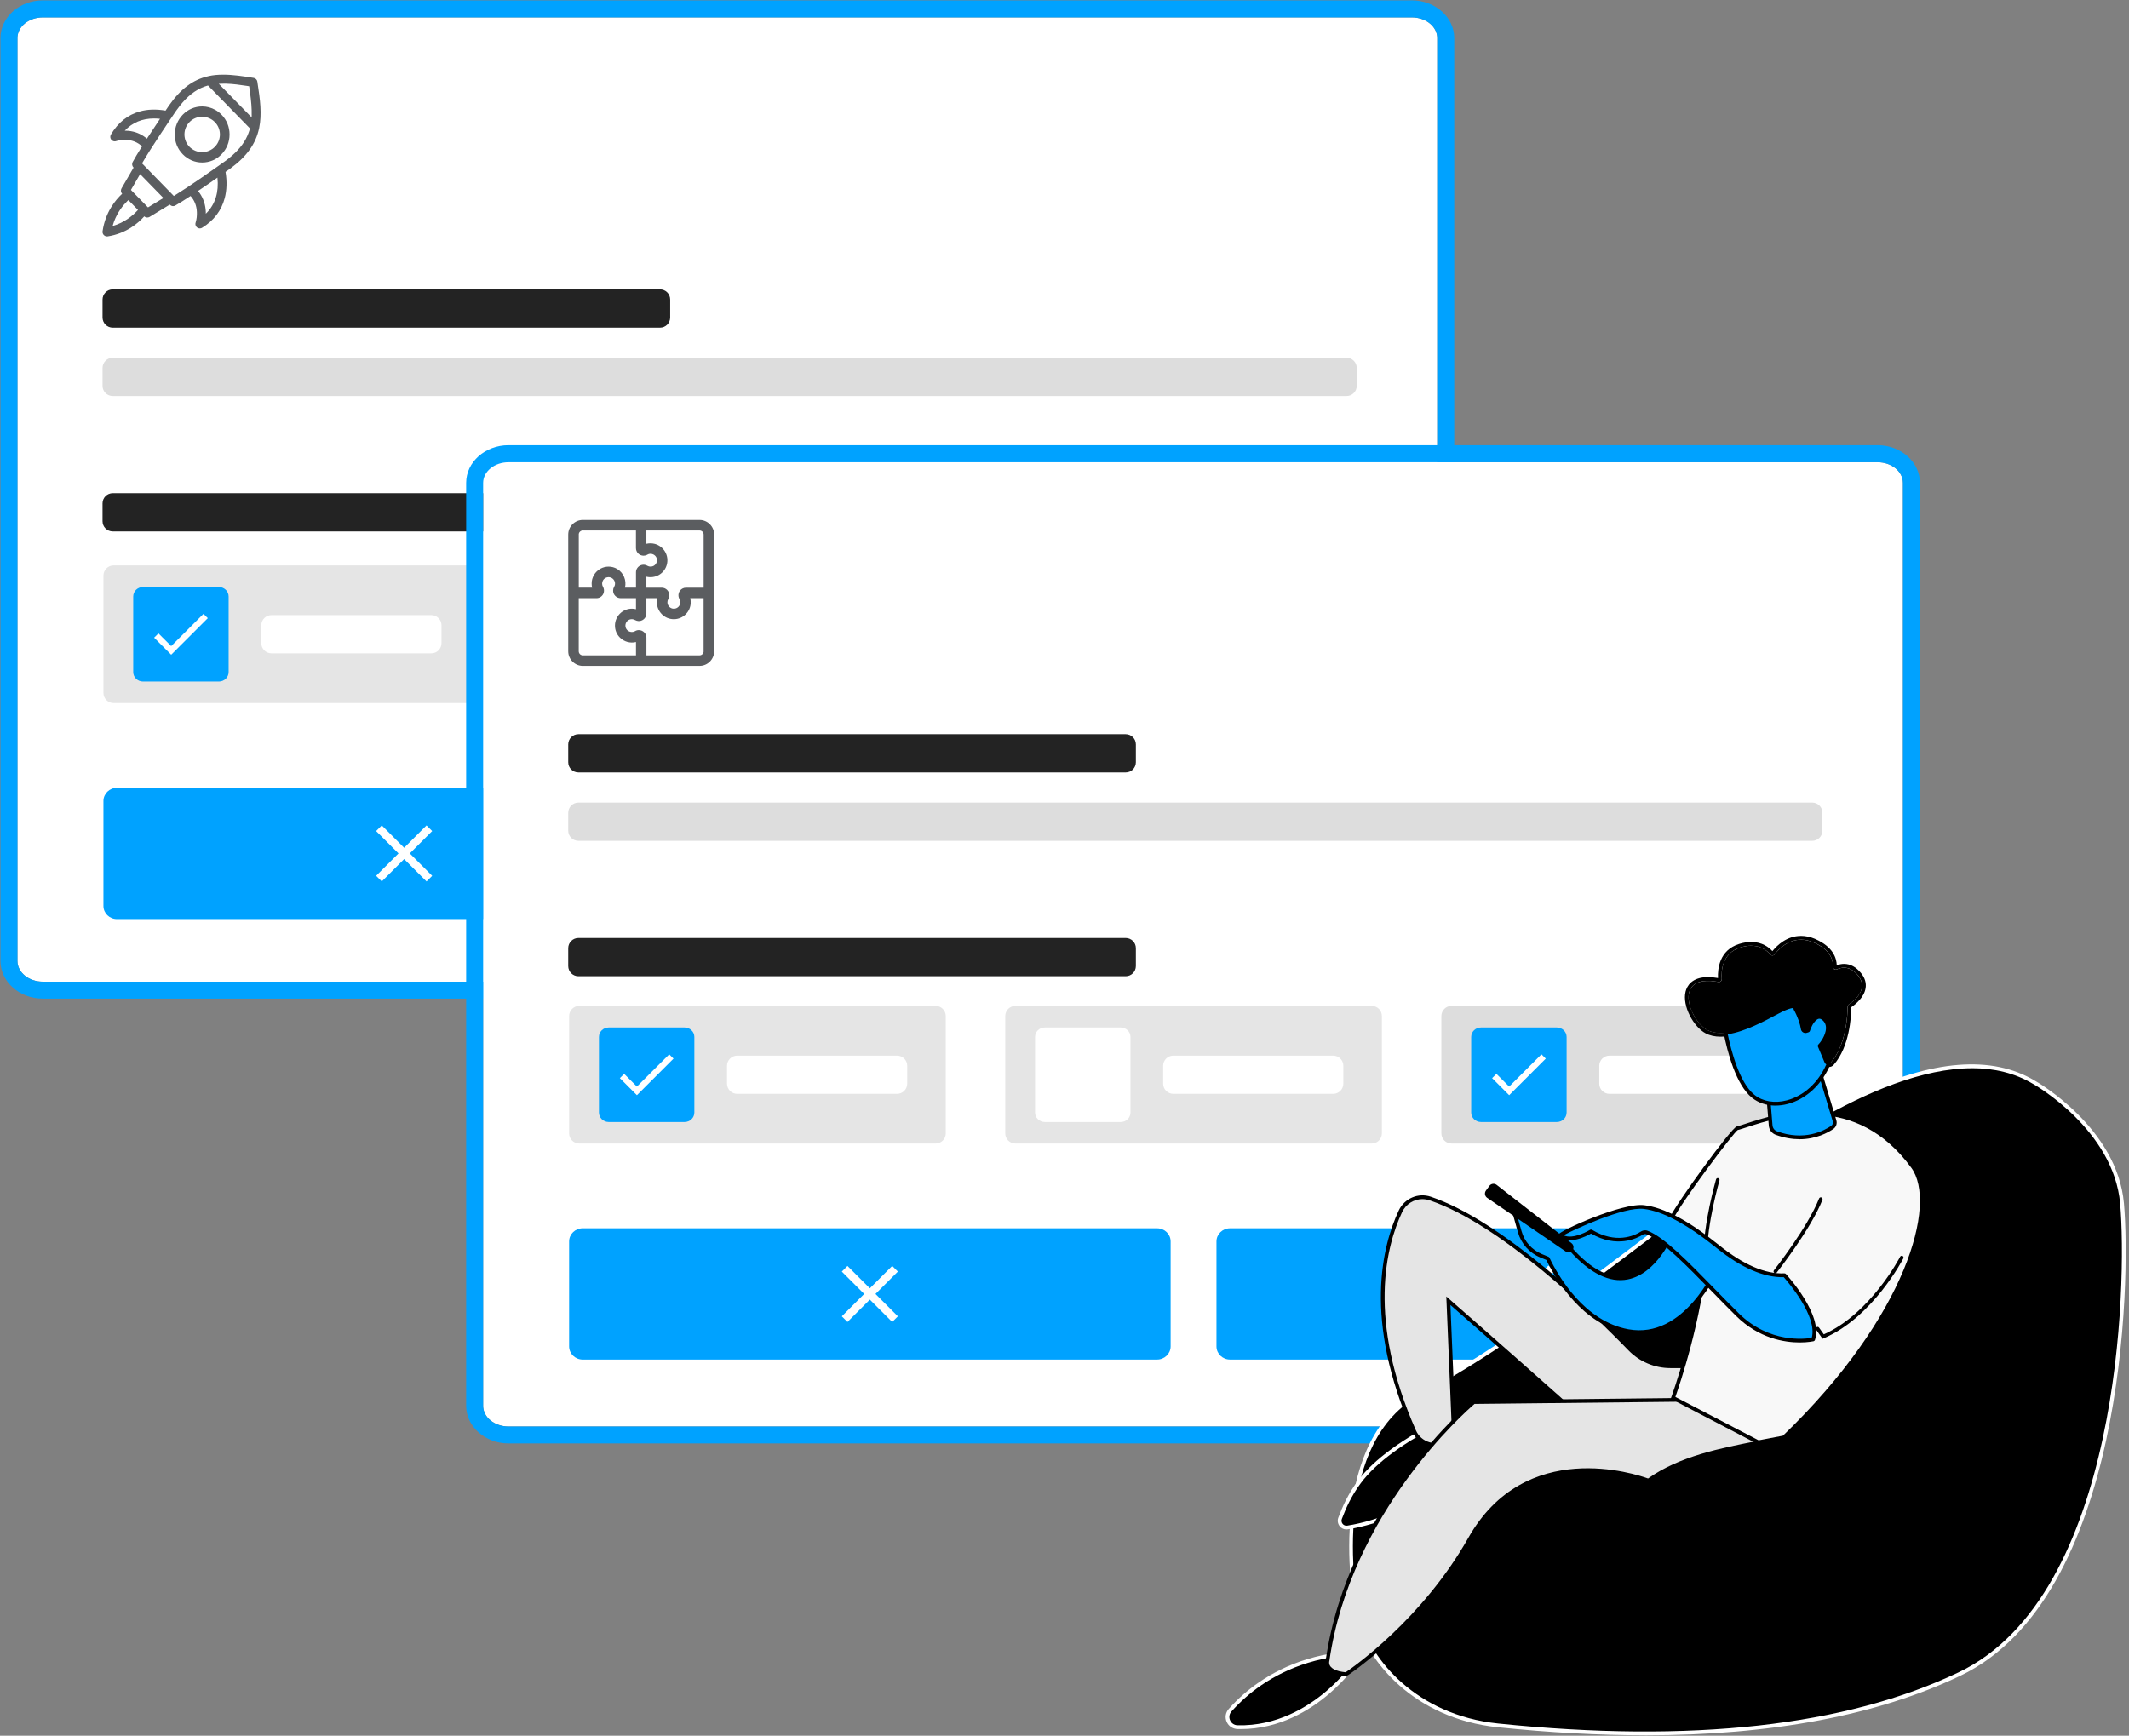
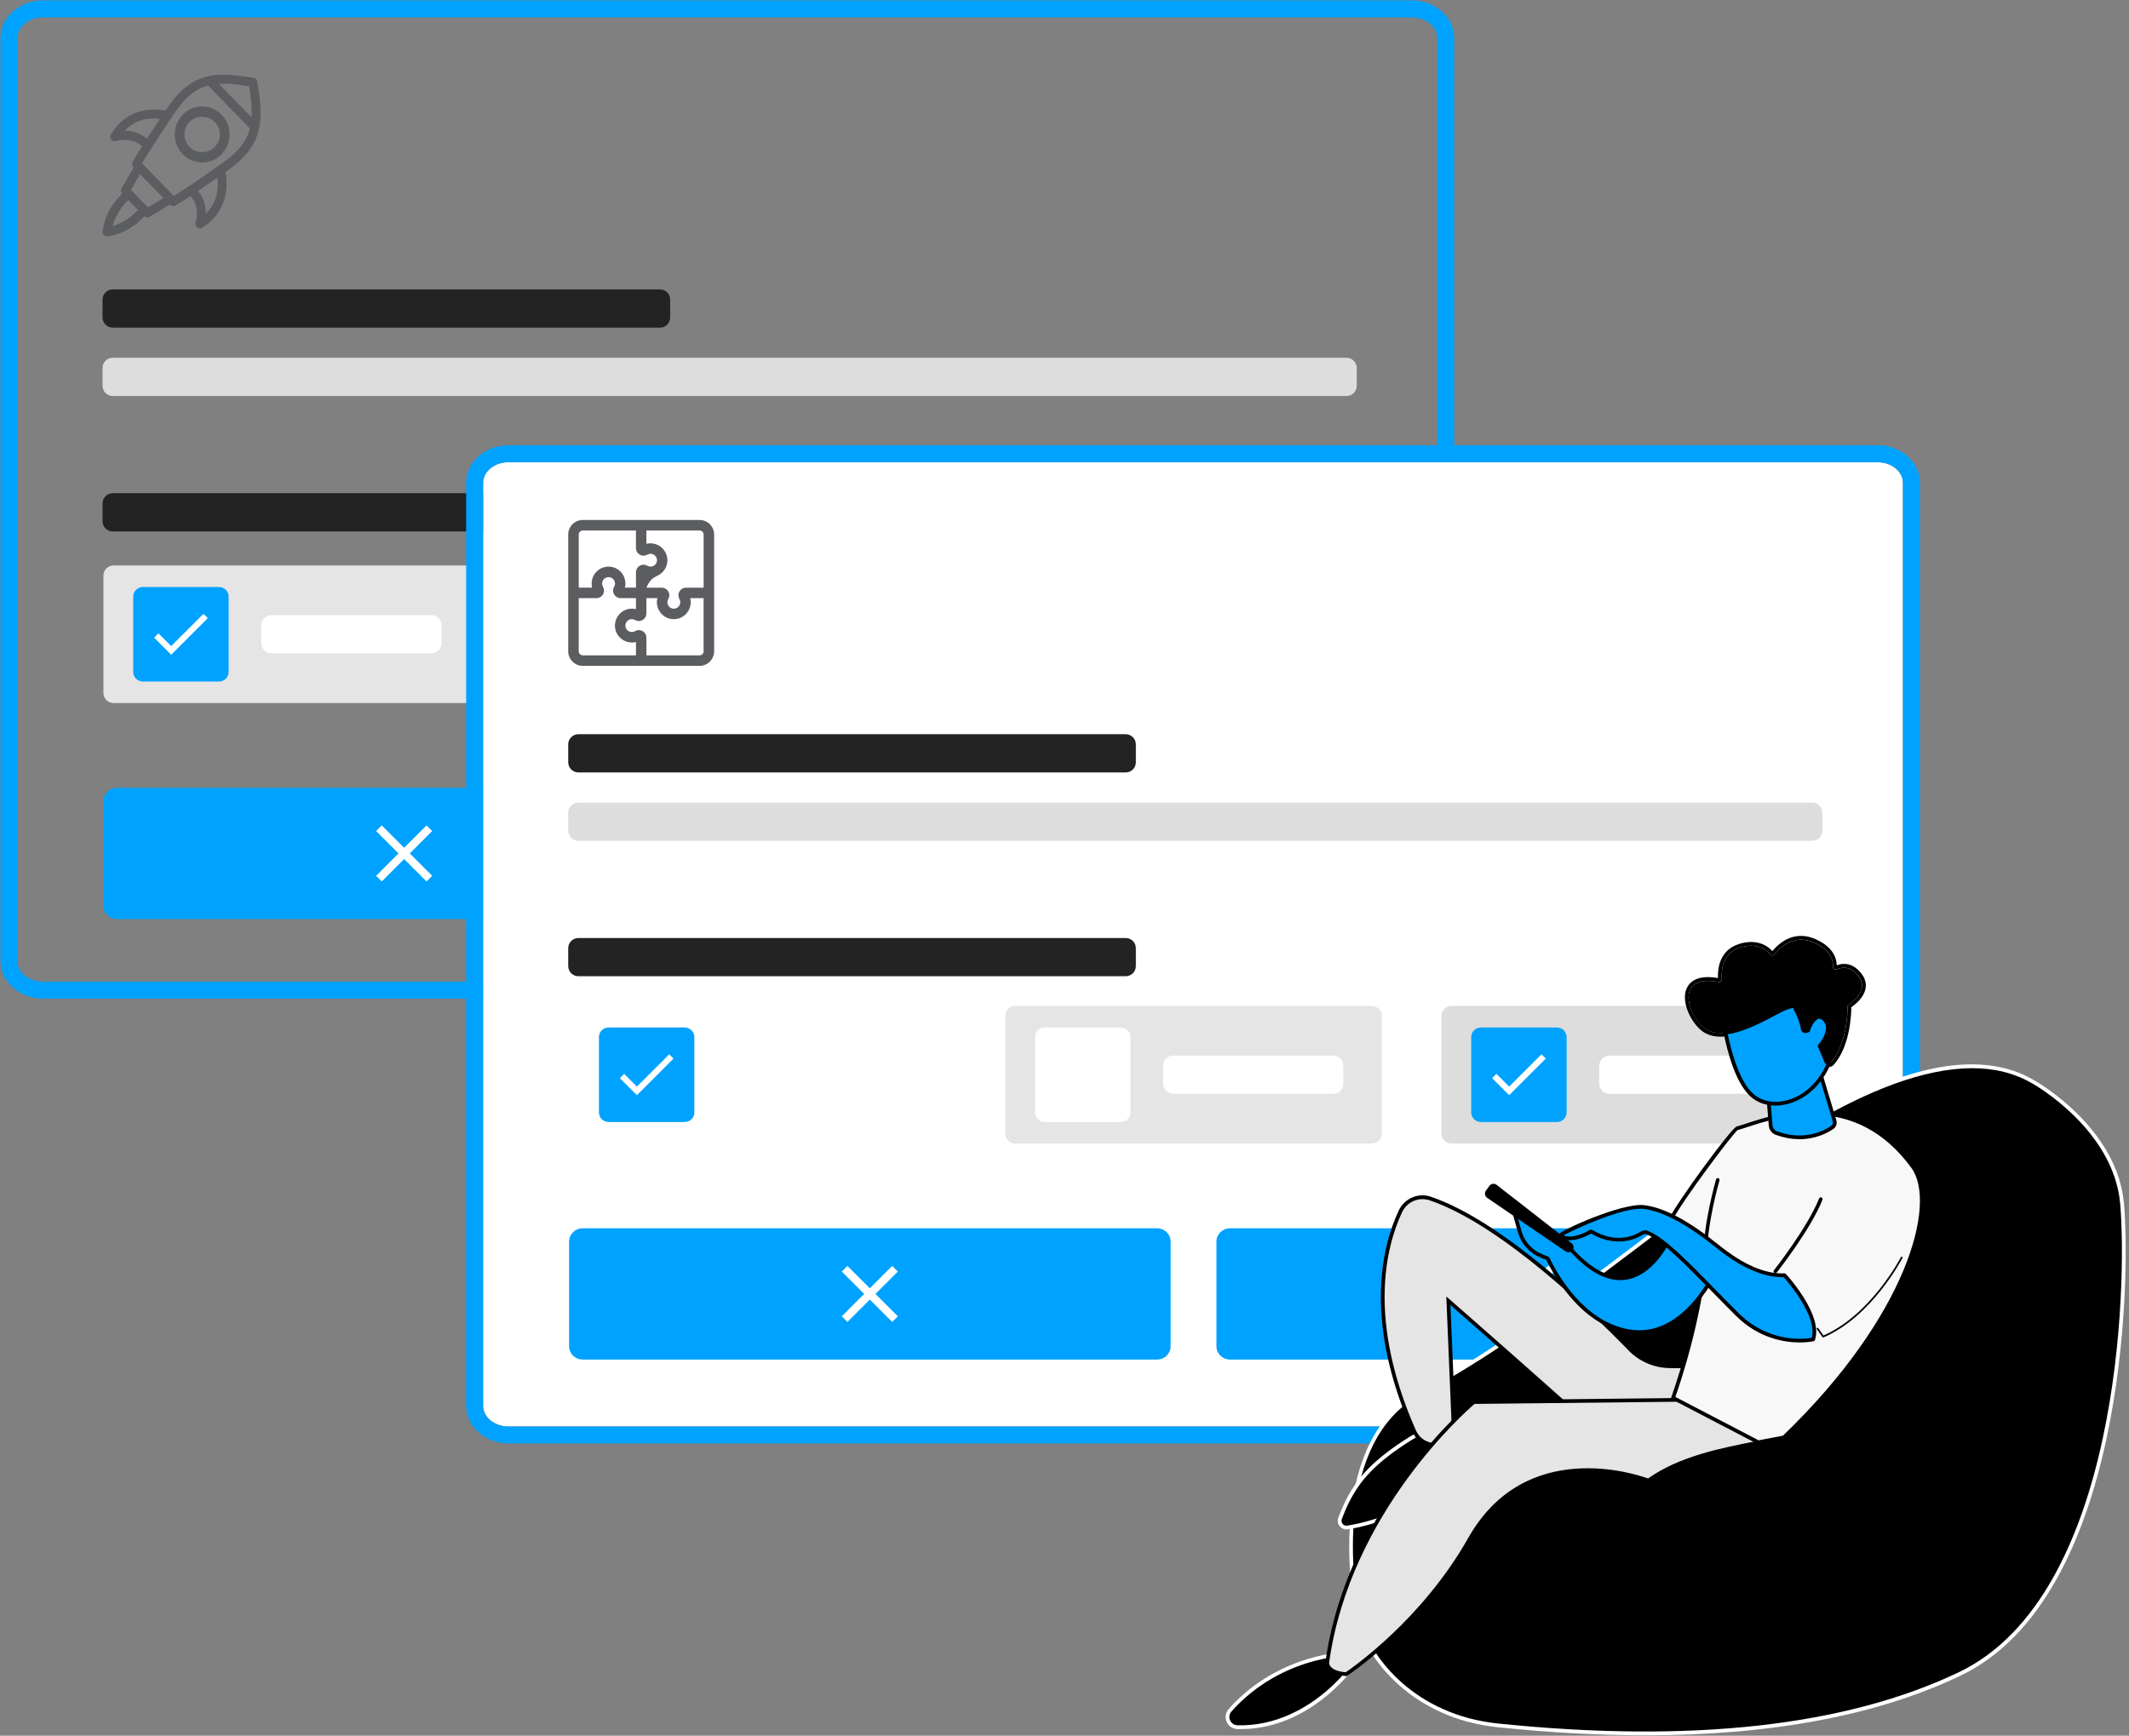
<svg xmlns="http://www.w3.org/2000/svg" width="569" height="464" viewBox="0 0 569 464" fill="none">
  <rect x="0" y="0" width="569" height="464" fill="#808080" stroke="none" />
-   <path d="M11.433 4.652H377.333C381.073 4.652 384.113 7.122 384.113 10.172V256.902C384.113 259.952 381.083 262.422 377.333 262.422H11.433C7.693 262.422 4.653 259.952 4.653 256.902V10.172C4.653 7.122 7.683 4.652 11.433 4.652Z" fill="white" />
  <path d="M377.343 0.103H11.443C5.203 0.103 0.123 4.613 0.123 10.162V256.893C0.123 262.443 5.203 266.953 11.443 266.953H377.343C383.583 266.953 388.663 262.443 388.663 256.893V10.162C388.663 4.613 383.583 0.103 377.343 0.103ZM384.123 256.903C384.123 259.953 381.093 262.423 377.343 262.423H11.443C7.703 262.423 4.663 259.953 4.663 256.903V10.172C4.663 7.123 7.693 4.653 11.443 4.653H377.343C381.083 4.653 384.123 7.123 384.123 10.172V256.903Z" fill="#00A2FF" />
  <path d="M31.273 210.603H184.773C186.783 210.603 188.403 212.173 188.403 214.113V242.183C188.403 244.113 186.773 245.693 184.773 245.693H31.273C29.263 245.693 27.643 244.123 27.643 242.183V214.113C27.643 212.183 29.273 210.603 31.273 210.603Z" fill="#00A2FF" />
  <path d="M115.503 222.162L113.993 220.652L108.013 226.632L102.033 220.652L100.523 222.162L106.503 228.142L100.523 234.122L102.033 235.632L108.013 229.652L113.993 235.632L115.503 234.122L109.523 228.142L115.503 222.162Z" fill="white" />
  <path d="M204.273 210.603H357.773C359.783 210.603 361.403 212.173 361.403 214.113V242.183C361.403 244.113 359.773 245.693 357.773 245.693H204.273C202.263 245.693 200.643 244.123 200.643 242.183V214.113C200.643 212.183 202.273 210.603 204.273 210.603Z" fill="#00A2FF" />
  <path d="M277.403 232.533L272.683 227.813L271.073 229.413L277.403 235.743L290.993 222.153L289.393 220.553L277.403 232.533Z" fill="white" />
  <path d="M176.393 131.843H30.123C28.623 131.843 27.403 133.063 27.403 134.563V139.343C27.403 140.853 28.623 142.063 30.123 142.063H176.393C177.903 142.063 179.113 140.843 179.113 139.343V134.563C179.113 133.053 177.893 131.843 176.393 131.843Z" fill="#232323" />
  <path d="M176.393 77.362H30.123C28.623 77.362 27.403 78.582 27.403 80.082V84.862C27.403 86.372 28.623 87.582 30.123 87.582H176.393C177.903 87.582 179.113 86.362 179.113 84.862V80.082C179.113 78.572 177.893 77.362 176.393 77.362Z" fill="#232323" />
  <path d="M68.803 21.971L68.783 21.831C68.703 21.321 68.313 20.921 67.803 20.831C64.993 20.371 62.243 19.961 59.663 19.961C58.223 19.961 56.943 20.081 55.733 20.351L55.643 20.381C51.613 21.281 48.283 23.751 45.173 28.191C45.143 28.241 45.043 28.391 44.883 28.621C44.723 28.861 44.503 29.181 44.243 29.571C41.693 29.131 39.393 29.221 37.383 29.791C34.133 30.691 31.533 32.771 29.643 35.971C29.463 36.281 29.433 36.641 29.543 36.991C29.713 37.471 30.163 37.791 30.663 37.791C30.783 37.791 30.913 37.761 31.073 37.711C31.393 37.611 32.273 37.371 33.393 37.371C34.513 37.371 36.203 37.631 37.693 38.881V38.951H37.773C37.773 38.951 37.843 39.021 37.883 39.051C37.913 39.071 37.943 39.101 37.963 39.121C36.843 40.891 36.003 42.301 35.453 43.321C35.213 43.801 35.293 44.371 35.653 44.751L35.703 44.801L32.483 50.351C32.213 50.821 32.273 51.411 32.643 51.801C30.973 53.331 28.173 56.621 27.413 61.801C27.403 61.861 27.403 61.921 27.403 61.991C27.403 62.131 27.413 62.241 27.453 62.351C27.563 62.701 27.823 62.981 28.173 63.121C28.313 63.171 28.453 63.201 28.603 63.201C28.643 63.201 28.683 63.201 28.723 63.191H28.763C33.813 62.421 37.033 59.541 38.503 57.891C38.523 57.871 38.543 57.851 38.553 57.831C38.913 58.191 39.543 58.251 39.963 57.991L45.163 54.821L45.383 54.691L45.433 54.741C45.663 54.971 45.963 55.101 46.263 55.101C46.363 55.101 46.463 55.081 46.533 55.061H46.593L46.613 55.041C46.693 55.021 46.763 54.991 46.833 54.951C47.773 54.421 49.073 53.611 50.713 52.531C50.753 52.501 50.793 52.471 50.833 52.451C50.863 52.431 50.893 52.411 50.923 52.391C51.983 53.561 52.563 55.021 52.623 56.721C52.663 57.671 52.553 58.601 52.293 59.471C52.253 59.591 52.223 59.731 52.223 59.871C52.223 60.531 52.753 61.061 53.413 61.061C53.643 61.061 53.853 61.001 54.023 60.881C57.143 58.961 59.173 56.301 60.053 52.981C60.623 50.831 60.693 48.461 60.273 45.951C60.803 45.581 61.193 45.301 61.423 45.141C61.523 45.071 61.593 45.021 61.623 45.001C65.933 41.841 68.353 38.451 69.233 34.351C69.253 34.281 69.263 34.221 69.273 34.161C70.023 30.491 69.533 26.641 68.803 21.991V21.971ZM55.183 56.951C55.123 57.011 55.063 57.071 55.003 57.131C55.003 56.981 55.003 56.831 55.003 56.681C55.003 56.481 54.983 56.301 54.963 56.081C54.793 54.191 54.093 52.461 52.933 51.051C55.143 49.561 57.183 48.131 58.113 47.481C58.523 51.371 57.533 54.561 55.183 56.961V56.951ZM66.803 34.331C66.683 34.791 66.553 35.201 66.393 35.611C65.603 37.731 64.213 39.651 62.143 41.491C61.613 41.971 60.993 42.471 60.253 43.011L60.133 43.101C56.893 45.411 50.913 49.621 47.163 51.941C47.153 51.941 47.133 51.961 47.123 51.971C47.113 51.971 47.103 51.981 47.083 51.991C46.913 52.101 46.743 52.201 46.583 52.301L46.453 52.381L38.023 43.741L37.963 43.671C40.273 39.641 45.493 31.931 47.043 29.651L47.113 29.551C47.493 29.021 47.803 28.601 48.103 28.231C50.083 25.721 52.203 24.071 54.563 23.181C54.933 23.051 55.273 22.941 55.593 22.851L66.803 34.331ZM39.683 36.421L39.263 37.071C39.133 36.951 38.993 36.841 38.853 36.741C37.543 35.741 36.033 35.151 34.353 34.981H34.233C34.073 34.961 33.933 34.951 33.793 34.951C33.673 34.941 33.543 34.941 33.423 34.941H33.343C35.363 32.771 37.993 31.671 41.173 31.671C41.643 31.671 42.143 31.701 42.713 31.751H42.773C41.863 33.101 40.723 34.831 39.693 36.421H39.683ZM43.663 52.931L39.553 55.441L34.993 50.771L37.443 46.551L43.673 52.931H43.663ZM34.113 53.681C34.113 53.681 34.153 53.651 34.173 53.621C34.223 53.581 34.273 53.531 34.313 53.491L36.873 56.111C36.823 56.161 36.783 56.211 36.733 56.271L36.703 56.301C36.703 56.301 36.663 56.341 36.643 56.361L36.593 56.411C36.593 56.411 36.573 56.441 36.563 56.451C36.543 56.471 36.523 56.491 36.503 56.511C35.483 57.581 33.313 59.491 30.103 60.421C30.123 60.341 30.153 60.271 30.173 60.191V60.151C30.193 60.091 30.213 60.021 30.243 59.951C30.263 59.881 30.283 59.831 30.303 59.761C30.333 59.651 30.373 59.531 30.413 59.421L30.453 59.301C30.453 59.301 30.473 59.261 30.473 59.241C31.403 56.721 32.853 54.931 33.913 53.871L34.103 53.681H34.113ZM67.273 30.741C67.273 30.961 67.263 31.171 67.253 31.381L58.473 22.401C58.813 22.381 59.193 22.371 59.683 22.371C59.943 22.371 60.203 22.371 60.473 22.371C62.273 22.421 64.223 22.691 66.053 22.971C66.223 23.001 66.403 23.031 66.593 23.061C66.623 23.251 66.643 23.431 66.673 23.611C66.693 23.761 66.713 23.901 66.733 24.051L66.763 24.251C66.763 24.251 66.763 24.301 66.773 24.351C67.163 27.131 67.303 29.051 67.263 30.741H67.273Z" fill="#5B5D60" />
  <path d="M54.023 28.451C52.073 28.451 50.243 29.231 48.853 30.651C47.473 32.081 46.703 33.951 46.703 35.941C46.693 37.941 47.453 39.821 48.843 41.241C50.223 42.661 52.063 43.441 54.033 43.441C56.003 43.441 57.833 42.661 59.203 41.251C60.583 39.841 61.353 37.961 61.353 35.951C61.353 33.941 60.593 32.071 59.213 30.661C58.713 30.151 58.163 29.721 57.573 29.391C56.473 28.771 55.283 28.451 54.033 28.451H54.023ZM54.023 31.211C56.643 31.211 58.773 33.331 58.773 35.941C58.773 38.551 56.643 40.671 54.023 40.671C51.403 40.671 49.293 38.551 49.293 35.941C49.293 33.331 51.413 31.211 54.023 31.211Z" fill="#5B5D60" />
  <path d="M359.883 95.643H30.123C28.623 95.643 27.403 96.863 27.403 98.363V103.143C27.403 104.653 28.623 105.863 30.123 105.863H359.883C361.393 105.863 362.603 104.643 362.603 103.143V98.363C362.603 96.853 361.383 95.643 359.883 95.643Z" fill="#DDDDDD" />
  <path d="M125.573 151.152H30.363C28.863 151.152 27.643 152.372 27.643 153.872V185.222C27.643 186.732 28.863 187.942 30.363 187.942H125.583C127.093 187.942 128.303 186.722 128.303 185.222V153.872C128.303 152.362 127.083 151.152 125.583 151.152H125.573Z" fill="#E5E5E5" />
  <path d="M115.273 164.433H72.553C71.053 164.433 69.833 165.653 69.833 167.153V171.933C69.833 173.443 71.053 174.653 72.553 174.653H115.273C116.783 174.653 117.993 173.433 117.993 171.933V167.153C117.993 165.653 116.773 164.433 115.273 164.433Z" fill="white" />
  <path d="M38.224 156.923H58.483C59.923 156.923 61.103 158.053 61.103 159.453V179.663C61.103 181.063 59.934 182.193 58.483 182.193H38.224C36.783 182.193 35.603 181.063 35.603 179.663V159.453C35.603 158.053 36.773 156.923 38.224 156.923Z" fill="#00A2FF" />
  <path d="M45.743 172.713L42.343 169.313L41.193 170.463L45.753 175.023L55.533 165.243L54.383 164.093L45.753 172.713H45.743Z" fill="white" />
  <path d="M242.133 151.152H146.913C145.403 151.152 144.193 152.372 144.193 153.872V185.222C144.193 186.732 145.413 187.942 146.913 187.942H242.133C243.643 187.942 244.853 186.722 244.853 185.222V153.872C244.853 152.362 243.633 151.152 242.133 151.152Z" fill="#E5E5E5" />
  <path d="M231.834 164.433H189.114C187.604 164.433 186.394 165.653 186.394 167.153V171.933C186.394 173.443 187.614 174.653 189.114 174.653H231.834C233.344 174.653 234.554 173.433 234.554 171.933V167.153C234.554 165.653 233.334 164.433 231.834 164.433Z" fill="white" />
  <path d="M154.783 156.922H175.043C176.483 156.922 177.663 158.052 177.663 159.452V179.662C177.663 181.062 176.493 182.192 175.043 182.192H154.783C153.343 182.192 152.163 181.062 152.163 179.662V159.452C152.163 158.052 153.333 156.922 154.783 156.922Z" fill="white" />
  <path d="M358.683 151.152H263.463C261.953 151.152 260.743 152.372 260.743 153.872V185.222C260.743 186.732 261.963 187.942 263.463 187.942H358.683C360.193 187.942 361.403 186.722 361.403 185.222V153.872C361.403 152.362 360.183 151.152 358.683 151.152Z" fill="#E5E5E5" />
  <path d="M348.383 164.433H305.663C304.153 164.433 302.943 165.653 302.943 167.153V171.933C302.943 173.443 304.163 174.653 305.663 174.653H348.383C349.893 174.653 351.103 173.433 351.103 171.933V167.153C351.103 165.653 349.883 164.433 348.383 164.433Z" fill="white" />
  <path d="M271.333 156.922H291.593C293.033 156.922 294.213 158.052 294.213 159.452V179.662C294.213 181.062 293.043 182.192 291.593 182.192H271.333C269.893 182.192 268.713 181.062 268.713 179.662V159.452C268.713 158.052 269.883 156.922 271.333 156.922Z" fill="white" />
  <path d="M278.862 172.713L275.462 169.313L274.312 170.463L278.872 175.023L288.652 165.243L287.503 164.093L278.872 172.713H278.862Z" fill="white" />
  <path d="M231.833 164.433H189.113C187.603 164.433 186.393 165.653 186.393 167.153V171.933C186.393 173.443 187.613 174.653 189.113 174.653H231.833C233.343 174.653 234.553 173.433 234.553 171.933V167.153C234.553 165.643 233.333 164.433 231.833 164.433Z" fill="white" />
  <path d="M164.923 182.162C171.893 182.162 177.553 176.512 177.553 169.532C177.553 162.552 171.903 156.902 164.923 156.902C157.943 156.902 152.293 162.552 152.293 169.532C152.293 176.512 157.943 182.162 164.923 182.162Z" fill="white" />
  <path d="M135.893 123.562H501.793C505.533 123.562 508.573 126.032 508.573 129.082V375.812C508.573 378.863 505.543 381.333 501.793 381.333H135.893C132.153 381.333 129.113 378.863 129.113 375.812V129.082C129.113 126.032 132.143 123.562 135.893 123.562Z" fill="white" />
  <path d="M501.803 119.013H135.903C129.663 119.013 124.583 123.523 124.583 129.073V375.803C124.583 381.353 129.663 385.863 135.903 385.863H501.803C508.043 385.863 513.123 381.353 513.123 375.803V129.073C513.123 123.523 508.043 119.013 501.803 119.013ZM508.583 375.823C508.583 378.873 505.553 381.343 501.803 381.343H135.903C132.163 381.343 129.123 378.873 129.123 375.823V129.093C129.123 126.043 132.153 123.573 135.903 123.573H501.803C505.543 123.573 508.583 126.043 508.583 129.093V375.823Z" fill="#00A2FF" />
  <path d="M155.733 328.353H309.233C311.243 328.353 312.863 329.923 312.863 331.863V359.933C312.863 361.863 311.233 363.443 309.233 363.443H155.733C153.723 363.443 152.103 361.873 152.103 359.933V331.863C152.103 329.933 153.733 328.353 155.733 328.353Z" fill="#00A2FF" />
  <path d="M239.963 339.923L238.453 338.413L232.473 344.393L226.493 338.413L224.983 339.923L230.963 345.903L224.983 351.883L226.493 353.393L232.473 347.413L238.453 353.393L239.963 351.883L233.983 345.903L239.963 339.923Z" fill="white" />
  <path d="M328.743 328.353H482.243C484.253 328.353 485.873 329.923 485.873 331.863V359.933C485.873 361.863 484.243 363.443 482.243 363.443H328.743C326.733 363.443 325.113 361.873 325.113 359.933V331.863C325.113 329.933 326.743 328.353 328.743 328.353Z" fill="#00A2FF" />
  <path d="M401.863 350.283L397.143 345.563L395.533 347.163L401.863 353.493L415.453 339.903L413.853 338.303L401.863 350.283Z" fill="white" />
  <path d="M300.853 250.753H154.583C153.083 250.753 151.863 251.973 151.863 253.473V258.253C151.863 259.763 153.083 260.973 154.583 260.973H300.853C302.363 260.973 303.573 259.753 303.573 258.253V253.473C303.573 251.963 302.353 250.753 300.853 250.753Z" fill="#232323" />
  <path d="M300.853 196.272H154.583C153.083 196.272 151.863 197.492 151.863 198.992V203.772C151.863 205.282 153.083 206.492 154.583 206.492H300.853C302.363 206.492 303.573 205.272 303.573 203.772V198.992C303.573 197.482 302.353 196.272 300.853 196.272Z" fill="#232323" />
  <path d="M484.353 214.553H154.583C153.083 214.553 151.863 215.773 151.863 217.273V222.053C151.863 223.563 153.083 224.773 154.583 224.773H484.343C485.853 224.773 487.063 223.553 487.063 222.053V217.273C487.063 215.763 485.843 214.553 484.343 214.553H484.353Z" fill="#DDDDDD" />
-   <path d="M250.043 268.902H154.823C153.323 268.902 152.103 270.122 152.103 271.622V302.972C152.103 304.482 153.323 305.692 154.823 305.692H250.043C251.553 305.692 252.763 304.472 252.763 302.972V271.622C252.763 270.112 251.543 268.902 250.043 268.902Z" fill="#E5E5E5" />
  <path d="M239.743 282.192H197.023C195.523 282.192 194.303 283.412 194.303 284.912V289.692C194.303 291.202 195.523 292.412 197.023 292.412H239.743C241.253 292.412 242.463 291.192 242.463 289.692V284.912C242.463 283.412 241.243 282.192 239.743 282.192Z" fill="white" />
  <path d="M162.693 274.673H182.953C184.393 274.673 185.573 275.803 185.573 277.203V297.413C185.573 298.813 184.403 299.943 182.953 299.943H162.693C161.253 299.943 160.073 298.813 160.073 297.413V277.203C160.073 275.803 161.243 274.673 162.693 274.673Z" fill="#00A2FF" />
  <path d="M170.213 290.463L166.813 287.063L165.663 288.213L170.223 292.773L180.003 282.993L178.853 281.843L170.223 290.463H170.213Z" fill="white" />
  <path d="M366.603 268.902H271.383C269.873 268.902 268.663 270.122 268.663 271.622V302.972C268.663 304.482 269.883 305.692 271.383 305.692H366.603C368.113 305.692 369.323 304.472 369.323 302.972V271.622C369.323 270.112 368.103 268.902 366.603 268.902Z" fill="#E5E5E5" />
  <path d="M356.303 282.192H313.583C312.073 282.192 310.863 283.412 310.863 284.912V289.692C310.863 291.202 312.083 292.412 313.583 292.412H356.303C357.813 292.412 359.023 291.192 359.023 289.692V284.912C359.023 283.412 357.803 282.192 356.303 282.192Z" fill="white" />
  <path d="M279.253 274.673H299.513C300.953 274.673 302.133 275.803 302.133 277.203V297.413C302.133 298.813 300.963 299.943 299.513 299.943H279.253C277.813 299.943 276.633 298.813 276.633 297.413V277.203C276.633 275.803 277.803 274.673 279.253 274.673Z" fill="white" />
  <path d="M483.163 268.902H387.943C386.433 268.902 385.223 270.122 385.223 271.622V302.972C385.223 304.482 386.443 305.692 387.943 305.692H483.163C484.673 305.692 485.883 304.472 485.883 302.972V271.622C485.883 270.112 484.663 268.902 483.163 268.902Z" fill="#DDDDDD" />
  <path d="M472.863 282.192H430.143C428.633 282.192 427.423 283.412 427.423 284.912V289.692C427.423 291.202 428.643 292.412 430.143 292.412H472.863C474.373 292.412 475.583 291.192 475.583 289.692V284.912C475.583 283.412 474.363 282.192 472.863 282.192Z" fill="white" />
  <path d="M395.813 274.673H416.073C417.513 274.673 418.693 275.803 418.693 277.203V297.413C418.693 298.813 417.523 299.943 416.073 299.943H395.813C394.373 299.943 393.193 298.813 393.193 297.413V277.203C393.193 275.803 394.363 274.673 395.813 274.673Z" fill="#00A2FF" />
  <path d="M403.333 290.463L399.933 287.063L398.783 288.213L403.343 292.773L413.123 282.993L411.973 281.843L403.343 290.463H403.333Z" fill="white" />
  <g clip-path="url(#clip0_3024_26066)">
-     <path d="M186.963 139H155.763C153.613 139 151.863 140.75 151.863 142.9V174.1C151.863 176.25 153.613 178 155.763 178H186.963C189.113 178 190.863 176.25 190.863 174.1V142.9C190.863 140.75 189.113 139 186.963 139ZM172.763 141.81H186.963C187.563 141.81 188.053 142.3 188.053 142.9V157.1H183.333C183.003 157.1 182.673 157.18 182.383 157.34C181.393 157.87 181.023 159.1 181.573 160.13C181.733 160.4 181.813 160.7 181.813 161C181.813 161.95 181.043 162.72 180.093 162.72C179.143 162.72 178.373 161.95 178.373 160.99C178.373 160.7 178.453 160.41 178.583 160.17C178.773 159.87 178.873 159.52 178.883 159.16C178.903 158.05 178.013 157.12 176.873 157.1H172.753V154.16C173.873 154.44 175.123 154.27 176.143 153.67C177.183 153.06 177.923 152.08 178.223 150.91C178.523 149.74 178.353 148.52 177.743 147.48C177.133 146.44 176.153 145.7 174.983 145.39C174.233 145.2 173.463 145.2 172.753 145.37V141.81H172.763ZM154.673 142.9C154.673 142.3 155.163 141.81 155.763 141.81H169.963V146.51C169.963 147.63 170.853 148.54 171.993 148.55C172.313 148.55 172.633 148.47 172.913 148.33L173.013 148.27C173.403 148.04 173.863 147.98 174.303 148.1C174.743 148.22 175.123 148.5 175.353 148.89C175.583 149.29 175.653 149.75 175.533 150.19C175.413 150.63 175.133 151.01 174.743 151.24C174.243 151.54 173.533 151.55 173.043 151.26C172.103 150.68 170.853 150.98 170.273 151.92C170.083 152.23 169.973 152.58 169.973 152.97V157.09H167.023C167.493 155.2 166.693 153.13 164.933 152.09C164.213 151.67 163.423 151.47 162.653 151.47C161.103 151.47 159.593 152.27 158.743 153.7C158.333 154.4 158.113 155.19 158.123 155.99C158.123 156.36 158.163 156.73 158.253 157.09H154.683V142.9H154.673ZM169.963 175.19H155.763C155.163 175.19 154.673 174.7 154.673 174.1V159.9H159.443C159.813 159.9 160.163 159.79 160.473 159.6C160.933 159.32 161.253 158.87 161.373 158.34C161.493 157.82 161.403 157.29 161.143 156.84C160.993 156.59 160.913 156.3 160.923 156C160.923 155.69 161.003 155.39 161.163 155.13C161.393 154.74 161.763 154.45 162.213 154.34C162.653 154.22 163.123 154.29 163.513 154.52C164.333 155 164.603 156.06 164.163 156.8L164.093 156.92C163.933 157.22 163.853 157.55 163.853 157.89C163.853 159 164.773 159.9 165.883 159.9H169.973V162.85C169.613 162.76 169.243 162.71 168.873 162.71C166.383 162.71 164.353 164.74 164.353 167.24C164.353 168.45 164.823 169.58 165.683 170.44C166.793 171.55 168.433 172.02 169.973 171.63V175.2L169.963 175.19ZM188.053 174.1C188.053 174.7 187.563 175.19 186.963 175.19H172.763V170.42C172.743 169.33 171.833 168.44 170.703 168.44C170.343 168.44 169.993 168.55 169.703 168.73C169.073 169.1 168.183 168.99 167.643 168.45C167.313 168.12 167.143 167.69 167.143 167.23C167.143 166.77 167.323 166.34 167.643 166.02C168.183 165.48 168.993 165.33 169.783 165.78C170.263 166.03 170.813 166.09 171.323 165.93C171.833 165.77 172.263 165.42 172.513 164.95C172.673 164.65 172.753 164.32 172.753 163.99V159.9H175.693C175.603 160.26 175.553 160.62 175.563 160.99C175.563 162.2 176.033 163.33 176.883 164.19C177.733 165.05 178.873 165.52 180.083 165.52C182.573 165.52 184.603 163.49 184.603 161C184.603 160.63 184.553 160.25 184.473 159.9H188.043V174.1H188.053Z" fill="#5B5D60" />
+     <path d="M186.963 139H155.763C153.613 139 151.863 140.75 151.863 142.9V174.1C151.863 176.25 153.613 178 155.763 178H186.963C189.113 178 190.863 176.25 190.863 174.1V142.9C190.863 140.75 189.113 139 186.963 139ZM172.763 141.81H186.963C187.563 141.81 188.053 142.3 188.053 142.9V157.1H183.333C183.003 157.1 182.673 157.18 182.383 157.34C181.393 157.87 181.023 159.1 181.573 160.13C181.733 160.4 181.813 160.7 181.813 161C181.813 161.95 181.043 162.72 180.093 162.72C179.143 162.72 178.373 161.95 178.373 160.99C178.373 160.7 178.453 160.41 178.583 160.17C178.773 159.87 178.873 159.52 178.883 159.16C178.903 158.05 178.013 157.12 176.873 157.1H172.753C173.873 154.44 175.123 154.27 176.143 153.67C177.183 153.06 177.923 152.08 178.223 150.91C178.523 149.74 178.353 148.52 177.743 147.48C177.133 146.44 176.153 145.7 174.983 145.39C174.233 145.2 173.463 145.2 172.753 145.37V141.81H172.763ZM154.673 142.9C154.673 142.3 155.163 141.81 155.763 141.81H169.963V146.51C169.963 147.63 170.853 148.54 171.993 148.55C172.313 148.55 172.633 148.47 172.913 148.33L173.013 148.27C173.403 148.04 173.863 147.98 174.303 148.1C174.743 148.22 175.123 148.5 175.353 148.89C175.583 149.29 175.653 149.75 175.533 150.19C175.413 150.63 175.133 151.01 174.743 151.24C174.243 151.54 173.533 151.55 173.043 151.26C172.103 150.68 170.853 150.98 170.273 151.92C170.083 152.23 169.973 152.58 169.973 152.97V157.09H167.023C167.493 155.2 166.693 153.13 164.933 152.09C164.213 151.67 163.423 151.47 162.653 151.47C161.103 151.47 159.593 152.27 158.743 153.7C158.333 154.4 158.113 155.19 158.123 155.99C158.123 156.36 158.163 156.73 158.253 157.09H154.683V142.9H154.673ZM169.963 175.19H155.763C155.163 175.19 154.673 174.7 154.673 174.1V159.9H159.443C159.813 159.9 160.163 159.79 160.473 159.6C160.933 159.32 161.253 158.87 161.373 158.34C161.493 157.82 161.403 157.29 161.143 156.84C160.993 156.59 160.913 156.3 160.923 156C160.923 155.69 161.003 155.39 161.163 155.13C161.393 154.74 161.763 154.45 162.213 154.34C162.653 154.22 163.123 154.29 163.513 154.52C164.333 155 164.603 156.06 164.163 156.8L164.093 156.92C163.933 157.22 163.853 157.55 163.853 157.89C163.853 159 164.773 159.9 165.883 159.9H169.973V162.85C169.613 162.76 169.243 162.71 168.873 162.71C166.383 162.71 164.353 164.74 164.353 167.24C164.353 168.45 164.823 169.58 165.683 170.44C166.793 171.55 168.433 172.02 169.973 171.63V175.2L169.963 175.19ZM188.053 174.1C188.053 174.7 187.563 175.19 186.963 175.19H172.763V170.42C172.743 169.33 171.833 168.44 170.703 168.44C170.343 168.44 169.993 168.55 169.703 168.73C169.073 169.1 168.183 168.99 167.643 168.45C167.313 168.12 167.143 167.69 167.143 167.23C167.143 166.77 167.323 166.34 167.643 166.02C168.183 165.48 168.993 165.33 169.783 165.78C170.263 166.03 170.813 166.09 171.323 165.93C171.833 165.77 172.263 165.42 172.513 164.95C172.673 164.65 172.753 164.32 172.753 163.99V159.9H175.693C175.603 160.26 175.553 160.62 175.563 160.99C175.563 162.2 176.033 163.33 176.883 164.19C177.733 165.05 178.873 165.52 180.083 165.52C182.573 165.52 184.603 163.49 184.603 161C184.603 160.63 184.553 160.25 184.473 159.9H188.043V174.1H188.053Z" fill="#5B5D60" />
  </g>
  <path d="M543.622 289.333C543.622 289.333 565.352 301.373 567.152 321.743C568.952 342.113 567.302 426.683 523.722 447.503C480.142 468.313 422.462 463.523 400.382 461.243C378.302 458.963 366.062 443.963 363.322 433.633C360.592 423.303 356.172 384.813 379.402 372.403C402.632 359.993 427.022 340.973 451.402 322.453C475.782 303.933 517.552 273.703 543.622 289.343V289.333Z" fill="black" />
  <path d="M439.672 463.883C427.292 463.883 414.182 463.173 400.332 461.743C377.642 459.403 365.482 443.733 362.842 433.763C360.242 423.943 355.392 384.663 379.162 371.963C400.542 360.543 423.332 343.183 445.372 326.403L451.092 322.053C465.352 311.223 480.742 300.153 496.662 292.633C516.482 283.263 532.362 282.013 543.872 288.913C544.412 289.213 565.862 301.463 567.652 321.713C569.532 343.073 567.642 427.093 523.942 447.963C501.752 458.563 473.502 463.893 439.672 463.893V463.883ZM527.062 285.563C500.772 285.563 467.552 310.803 451.702 322.843L445.982 327.193C423.902 344.003 401.082 361.373 379.632 372.843C356.442 385.243 361.252 423.843 363.802 433.503C366.372 443.203 378.242 458.463 400.422 460.743C451.942 466.053 493.352 461.443 523.492 447.043C566.672 426.423 568.512 342.993 566.642 321.783C564.892 301.913 543.582 289.883 543.372 289.763H543.362C538.452 286.813 532.932 285.553 527.062 285.553V285.563Z" fill="white" />
  <path d="M392.833 391.803C392.833 391.803 392.833 391.793 392.833 391.783C392.813 391.463 392.793 391.143 392.763 390.843C391.793 379.723 386.253 379.433 386.253 379.433C373.103 385.973 366.633 391.703 363.293 396.183C360.523 399.903 359.043 403.543 358.153 405.883C357.653 407.183 358.753 408.563 360.133 408.343C378.503 405.443 392.843 391.803 392.843 391.803H392.833Z" fill="black" />
  <path d="M359.833 408.863C359.143 408.863 358.493 408.553 358.053 408.003C357.523 407.343 357.383 406.483 357.683 405.693C358.783 402.813 360.253 399.403 362.893 395.863C367.123 390.183 374.913 384.503 386.033 378.963C386.113 378.923 386.193 378.903 386.283 378.913C386.523 378.923 392.273 379.363 393.263 390.783C393.293 391.093 393.313 391.413 393.333 391.743C393.333 391.743 393.333 391.783 393.333 391.793C393.333 392.283 378.303 405.973 360.203 408.833C360.083 408.853 359.953 408.863 359.833 408.863ZM386.343 379.933C375.433 385.373 367.813 390.943 363.693 396.473C361.133 399.913 359.693 403.243 358.623 406.053C358.453 406.503 358.533 406.993 358.833 407.373C359.133 407.743 359.583 407.913 360.053 407.843C376.993 405.163 390.663 393.113 392.333 391.593C392.313 391.343 392.293 391.113 392.273 390.883C391.433 381.213 387.113 380.063 386.353 379.943L386.343 379.933Z" fill="white" />
  <path d="M452.303 365.233H446.413C442.333 365.233 438.443 363.593 435.603 360.663C425.853 350.603 401.483 326.923 382.223 320.393C379.093 319.333 375.663 320.843 374.263 323.833C370.243 332.413 364.603 352.383 377.963 382.593C379.443 385.943 383.643 387.363 386.683 385.333C387.553 384.753 388.173 383.993 388.563 383.043L387.093 347.723C387.093 347.723 419.493 376.063 425.133 381.533C430.763 387.003 459.393 383.673 452.303 365.233Z" fill="#E5E5E5" />
  <path d="M383.563 386.772C382.963 386.772 382.363 386.692 381.773 386.512C379.863 385.962 378.313 384.602 377.513 382.792C364.233 352.762 369.503 332.832 373.823 323.612C375.343 320.362 379.033 318.772 382.393 319.912C401.783 326.482 426.323 350.352 435.973 360.312C438.693 363.122 442.503 364.732 446.423 364.732H452.653L452.773 365.052C455.253 371.502 453.643 377.022 448.233 380.592C440.913 385.422 428.423 385.422 424.783 381.892C419.743 377.002 392.863 353.442 387.643 348.862L389.063 383.122L389.023 383.222C388.603 384.262 387.903 385.112 386.963 385.742C385.953 386.412 384.773 386.762 383.563 386.762V386.772ZM380.173 320.552C377.903 320.552 375.743 321.862 374.723 324.042C370.473 333.102 365.313 352.732 378.423 382.392C379.103 383.932 380.423 385.082 382.043 385.552C383.573 386.002 385.123 385.772 386.403 384.912C387.163 384.412 387.703 383.762 388.053 382.952L386.543 346.582L387.423 347.352C387.743 347.632 419.903 375.762 425.483 381.182C428.833 384.432 440.883 384.252 447.683 379.762C451.153 377.472 454.683 373.182 451.963 365.732H446.423C442.233 365.732 438.163 364.012 435.253 361.012C425.653 351.112 401.253 327.372 382.073 320.872C381.443 320.662 380.803 320.562 380.173 320.562V320.552Z" fill="black" />
  <path d="M358.022 442.213C346.092 443.673 337.832 448.773 332.642 453.323C331.062 454.703 329.762 456.043 328.732 457.203C327.202 458.933 328.422 461.653 330.732 461.713C341.132 462.003 349.372 457.103 354.782 452.483C359.482 448.473 362.052 444.683 362.052 444.683L358.022 442.213Z" fill="black" />
  <path d="M331.603 462.233C331.313 462.233 331.023 462.233 330.723 462.223C329.443 462.183 328.343 461.443 327.833 460.273C327.333 459.123 327.533 457.823 328.363 456.883C329.543 455.543 330.873 454.223 332.313 452.953C337.203 448.663 345.623 443.243 357.963 441.723C358.063 441.703 358.183 441.733 358.283 441.793L362.323 444.263C362.443 444.333 362.523 444.453 362.553 444.583C362.583 444.713 362.553 444.853 362.483 444.973C362.373 445.133 359.813 448.873 355.123 452.873C350.073 457.183 341.943 462.233 331.613 462.233H331.603ZM357.913 442.733C345.923 444.243 337.733 449.523 332.973 453.703C331.563 454.943 330.263 456.233 329.113 457.533C328.533 458.193 328.403 459.063 328.743 459.863C329.093 460.673 329.863 461.193 330.743 461.213C341.143 461.483 349.393 456.413 354.453 452.103C358.143 448.963 360.523 445.923 361.333 444.823L357.903 442.723L357.913 442.733Z" fill="white" />
  <path d="M451.853 374.192L393.893 374.822C393.893 374.822 360.793 402.212 354.793 443.972C354.793 443.972 353.793 447.042 359.783 447.572C359.783 447.572 379.793 434.502 392.843 411.392C408.843 383.062 440.543 395.812 440.543 395.812C450.963 388.302 465.673 386.772 476.763 384.272L451.863 374.202L451.853 374.192Z" fill="#E5E5E5" />
  <path d="M359.903 448.073L359.733 448.053C357.163 447.823 355.463 447.113 354.683 445.923C353.983 444.863 354.303 443.843 354.313 443.803C360.253 402.413 393.243 374.703 393.573 374.423L393.713 374.313L451.953 373.683L452.043 373.723L478.423 384.393L476.863 384.743C474.663 385.243 472.353 385.693 469.903 386.173C460.143 388.083 449.093 390.243 440.823 396.203L440.603 396.363L440.343 396.263C440.033 396.143 408.863 384.003 393.263 411.623C380.303 434.573 360.243 447.843 360.043 447.973L359.903 448.063V448.073ZM394.073 375.313C391.773 377.283 360.993 404.293 355.283 444.033C355.253 444.133 355.083 444.743 355.523 445.393C355.943 446.003 356.993 446.783 359.643 447.043C361.463 445.813 380.143 432.843 392.403 411.133C407.663 384.113 437.363 394.103 440.463 395.233C448.883 389.263 459.943 387.103 469.713 385.193C471.573 384.833 473.353 384.483 475.063 384.113L451.753 374.683L394.073 375.303V375.313Z" fill="black" />
  <path d="M447.142 373.683C447.142 373.683 454.242 354.393 455.762 335.653C455.762 335.653 450.572 331.193 447.322 329.263C446.272 328.643 445.872 327.323 446.402 326.223C448.792 321.283 463.212 301.873 464.292 301.613C470.162 300.143 494.252 288.693 511.222 311.903C518.502 321.863 509.782 352.523 476.742 384.273L469.932 385.573L447.132 373.683H447.142Z" fill="#F8F8F8" />
  <path d="M469.863 386.083L446.523 373.913L446.673 373.503C446.743 373.313 453.703 354.243 455.243 335.863C454.273 335.043 449.893 331.363 447.073 329.693C445.793 328.933 445.313 327.343 445.963 326.003C448.253 321.253 462.733 301.483 464.183 301.123C464.823 300.963 465.673 300.683 466.753 300.333C475.603 297.443 496.343 290.683 511.633 311.603C518.803 321.413 510.793 352.243 477.103 384.623L476.993 384.723L469.863 386.083ZM447.763 373.433L470.013 385.033L476.513 383.793C509.703 351.843 517.773 321.683 510.823 312.183C495.963 291.853 475.703 298.453 467.053 301.273C465.953 301.633 465.093 301.913 464.423 302.083C463.303 302.763 449.303 321.373 446.863 326.433C446.443 327.303 446.753 328.333 447.583 328.823C450.833 330.743 455.873 335.073 456.093 335.263L456.283 335.433L456.263 335.683C454.873 352.773 448.793 370.513 447.763 373.433Z" fill="black" />
  <path d="M485.982 285.232L490.292 299.622C490.492 300.282 490.242 300.992 489.682 301.382C487.602 302.802 482.182 305.632 474.732 302.882C473.882 302.572 473.292 301.772 473.222 300.872L472.202 288.342L485.982 285.242V285.232Z" fill="#00A2FF" />
  <path d="M480.923 304.532C479.013 304.532 476.883 304.202 474.563 303.352C473.543 302.972 472.813 302.012 472.733 300.912L471.713 288.382C471.693 288.132 471.863 287.912 472.103 287.852L485.883 284.752C486.133 284.692 486.393 284.842 486.473 285.092L490.783 299.482C491.043 300.362 490.723 301.292 489.973 301.802C488.533 302.792 485.343 304.542 480.933 304.542L480.923 304.532ZM472.733 288.732L473.723 300.832C473.783 301.552 474.243 302.172 474.903 302.422C482.163 305.102 487.463 302.302 489.403 300.972C489.793 300.702 489.953 300.222 489.823 299.762L485.643 285.822L472.743 288.732H472.733Z" fill="black" />
  <path d="M494.123 268.503C493.923 268.633 493.793 268.863 493.793 269.113C493.783 271.013 493.483 279.323 489.323 284.023C489.173 284.193 488.963 284.273 488.753 284.273C488.473 284.263 488.203 284.103 488.083 283.813L486.323 279.613C486.713 279.183 487.083 278.713 487.383 278.223C488.663 276.193 489.093 273.803 487.433 272.363C486.563 271.593 485.773 271.753 485.083 272.353C484.163 273.163 483.663 274.223 483.223 275.483L482.763 275.633C482.323 275.783 481.863 275.493 481.803 275.043C481.603 273.663 480.873 271.503 479.823 269.653C479.823 269.653 480.373 267.693 474.883 270.643C470.953 272.753 465.643 275.573 461.153 276.063C459.353 276.263 457.683 276.093 456.293 275.363C451.553 272.843 446.753 260.153 459.273 262.503C459.753 262.603 460.193 262.213 460.153 261.733C460.003 259.643 460.203 254.853 465.063 253.313C469.613 251.873 472.103 253.923 473.133 255.163C473.433 255.523 473.983 255.513 474.273 255.143C475.643 253.373 479.333 249.583 484.783 251.983C489.263 253.953 489.963 256.723 489.883 258.443C489.863 258.993 490.423 259.383 490.933 259.143C492.313 258.513 494.523 258.183 496.633 260.833C499.563 264.503 495.383 267.683 494.123 268.513V268.503Z" fill="black" />
  <path d="M481.333 251.193C482.393 251.193 483.543 251.423 484.793 251.963C489.273 253.933 489.973 256.703 489.893 258.423C489.873 258.863 490.233 259.193 490.633 259.193C490.733 259.193 490.843 259.173 490.943 259.123C491.473 258.883 492.133 258.683 492.853 258.683C494.013 258.683 495.343 259.183 496.643 260.813C499.573 264.483 495.393 267.663 494.133 268.493C493.933 268.623 493.803 268.853 493.803 269.103C493.793 271.003 493.493 279.313 489.333 284.013C489.183 284.183 488.973 284.263 488.763 284.263C488.483 284.253 488.213 284.093 488.093 283.803L486.333 279.603C486.723 279.173 487.093 278.703 487.393 278.213C488.673 276.183 489.103 273.793 487.443 272.353C487.033 271.993 486.633 271.833 486.263 271.833C485.843 271.833 485.453 272.023 485.093 272.343C484.173 273.153 483.673 274.213 483.233 275.473L482.773 275.623C482.693 275.653 482.613 275.663 482.533 275.663C482.183 275.663 481.863 275.403 481.813 275.033C481.613 273.653 480.883 271.493 479.833 269.643C479.833 269.643 480.013 269.003 479.143 269.003C478.493 269.003 477.243 269.363 474.883 270.633C470.953 272.743 465.643 275.563 461.153 276.053C460.693 276.103 460.243 276.133 459.803 276.133C458.523 276.133 457.333 275.903 456.293 275.353C451.953 273.043 447.563 262.203 456.473 262.203C457.293 262.203 458.223 262.293 459.273 262.493C459.323 262.503 459.373 262.503 459.423 262.503C459.843 262.503 460.183 262.153 460.153 261.723C460.003 259.633 460.203 254.843 465.063 253.303C466.163 252.953 467.153 252.813 468.023 252.813C470.743 252.813 472.363 254.213 473.133 255.153C473.283 255.333 473.483 255.423 473.693 255.423C473.903 255.423 474.123 255.323 474.273 255.133C475.323 253.763 477.763 251.203 481.323 251.203M481.333 250.193C477.603 250.193 475.013 252.633 473.693 254.263C472.773 253.243 470.953 251.813 468.033 251.813C467.003 251.813 465.903 251.993 464.773 252.353C459.493 254.023 459.043 259.033 459.153 261.453C458.213 261.283 457.313 261.203 456.493 261.203C452.113 261.203 450.853 263.623 450.493 265.063C449.523 268.953 452.673 274.553 455.843 276.233C456.973 276.833 458.303 277.133 459.823 277.133C460.293 277.133 460.783 277.103 461.283 277.043C466.063 276.523 471.673 273.503 475.383 271.513C477.433 270.403 478.453 270.103 478.923 270.023L478.983 270.133C480.023 271.973 480.673 274.043 480.843 275.183C480.963 276.023 481.703 276.663 482.553 276.663C482.743 276.663 482.933 276.633 483.113 276.573L483.563 276.423L484.033 276.273L484.193 275.803C484.593 274.663 485.013 273.763 485.763 273.093C485.893 272.973 486.093 272.833 486.263 272.833C486.433 272.833 486.643 272.983 486.783 273.103C488.373 274.483 487.003 276.953 486.543 277.673C486.283 278.103 485.963 278.523 485.593 278.913L485.153 279.383L485.403 279.973L487.163 284.173C487.413 284.793 488.033 285.223 488.723 285.243C489.273 285.243 489.753 285.033 490.073 284.653C494.313 279.863 494.763 271.813 494.793 269.233C495.913 268.473 498.213 266.633 498.603 264.153C498.823 262.763 498.423 261.423 497.413 260.173C496.083 258.513 494.553 257.673 492.843 257.673C492.193 257.673 491.543 257.803 490.893 258.053C490.853 256.193 489.973 253.153 485.193 251.043C483.903 250.473 482.603 250.183 481.333 250.183V250.193Z" fill="black" />
  <path d="M488.763 284.262C484.603 294.472 474.083 297.482 468.583 293.072C464.313 289.652 462.043 280.492 461.163 276.052C465.653 275.562 470.973 272.742 474.893 270.632C480.393 267.672 479.833 269.642 479.833 269.642C480.883 271.502 481.603 273.662 481.813 275.032C481.873 275.482 482.333 275.772 482.773 275.622L483.233 275.472C483.673 274.212 484.173 273.152 485.093 272.342C485.773 271.742 486.563 271.582 487.443 272.352C489.093 273.792 488.673 276.182 487.393 278.212C487.093 278.702 486.733 279.172 486.333 279.602L488.093 283.802C488.213 284.092 488.483 284.252 488.763 284.262Z" fill="#00A2FF" />
  <path d="M474.533 295.553C472.163 295.553 469.973 294.843 468.263 293.473C463.943 290.023 461.653 281.143 460.673 276.163C460.643 276.023 460.673 275.883 460.763 275.773C460.843 275.663 460.973 275.583 461.113 275.573C465.603 275.083 471.063 272.153 474.663 270.213C478.453 268.173 479.503 268.373 480.003 268.773C480.283 269.003 480.363 269.313 480.353 269.553C481.443 271.533 482.123 273.693 482.313 274.973C482.323 275.063 482.383 275.113 482.423 275.143C482.463 275.163 482.533 275.193 482.623 275.163L482.853 275.083C483.253 273.973 483.773 272.853 484.763 271.973C485.733 271.123 486.803 271.133 487.773 271.973C489.423 273.413 489.443 275.903 487.813 278.473C487.563 278.883 487.263 279.293 486.913 279.693L488.553 283.603C488.593 283.713 488.703 283.753 488.783 283.753C488.943 283.753 489.093 283.843 489.183 283.983C489.273 284.123 489.283 284.293 489.223 284.443C487.023 289.833 482.753 293.823 477.793 295.113C476.693 295.403 475.593 295.543 474.543 295.543L474.533 295.553ZM461.763 276.483C462.623 280.653 464.853 289.453 468.893 292.683C471.113 294.463 474.263 295.003 477.543 294.153C482.053 292.983 485.963 289.413 488.093 284.553C487.883 284.423 487.723 284.223 487.623 283.983L485.863 279.783C485.783 279.603 485.823 279.393 485.953 279.253C486.343 278.833 486.673 278.393 486.953 277.943C487.463 277.123 488.983 274.363 487.103 272.723C486.503 272.203 486.003 272.193 485.413 272.713C484.523 273.493 484.063 274.583 483.703 275.633C483.653 275.783 483.533 275.893 483.383 275.943L482.923 276.093C482.583 276.213 482.203 276.163 481.883 275.973C481.573 275.783 481.363 275.463 481.313 275.103C481.133 273.873 480.473 271.783 479.393 269.883C479.323 269.763 479.313 269.633 479.343 269.503C479.343 269.503 478.583 269.213 475.123 271.073C471.583 272.973 466.313 275.813 461.743 276.483H461.763Z" fill="black" />
  <path d="M455.762 335.872C455.632 335.872 455.532 335.772 455.532 335.642C455.502 326.962 458.842 315.472 458.882 315.352C458.922 315.232 459.042 315.162 459.162 315.192C459.282 315.232 459.352 315.352 459.322 315.472C459.292 315.582 455.962 327.012 455.992 335.632C455.992 335.762 455.892 335.862 455.762 335.862V335.872Z" fill="black" />
  <path d="M455.762 336.122C455.502 336.122 455.282 335.912 455.282 335.642C455.252 327.082 458.502 315.762 458.632 315.282C458.702 315.022 458.972 314.872 459.222 314.952C459.342 314.992 459.452 315.072 459.512 315.182C459.572 315.292 459.592 315.422 459.552 315.552C459.522 315.662 456.202 327.002 456.232 335.642C456.232 335.902 456.022 336.122 455.752 336.122H455.762Z" fill="black" />
  <path d="M474.483 340.103C474.483 340.103 474.383 340.083 474.343 340.053C474.243 339.973 474.223 339.833 474.303 339.733C474.393 339.623 483.343 328.243 486.413 320.473C486.463 320.353 486.593 320.293 486.713 320.343C486.833 320.393 486.893 320.523 486.843 320.643C483.753 328.473 474.763 339.903 474.673 340.023C474.623 340.083 474.563 340.113 474.493 340.113L474.483 340.103Z" fill="black" />
  <path d="M474.483 340.353C474.373 340.353 474.273 340.313 474.183 340.253C474.083 340.173 474.023 340.063 474.003 339.933C473.993 339.803 474.023 339.683 474.103 339.583C474.193 339.473 483.113 328.143 486.173 320.383C486.223 320.263 486.313 320.173 486.433 320.113C486.553 320.063 486.683 320.063 486.803 320.113C487.043 320.213 487.163 320.493 487.073 320.733C483.963 328.613 474.953 340.063 474.863 340.173C474.773 340.293 474.633 340.353 474.483 340.353Z" fill="black" />
  <path d="M487.182 357.582L485.582 355.322C485.512 355.222 485.532 355.072 485.632 355.002C485.732 354.932 485.882 354.952 485.952 355.052L487.342 357.012C500.082 351.452 507.972 336.212 508.042 336.062C508.102 335.952 508.232 335.902 508.352 335.962C508.462 336.022 508.512 336.162 508.452 336.272C508.372 336.432 500.342 351.942 487.352 357.512L487.182 357.582Z" fill="black" />
-   <path d="M487.103 357.892L485.383 355.462C485.313 355.362 485.283 355.232 485.303 355.102C485.323 354.972 485.393 354.862 485.503 354.792C485.603 354.722 485.733 354.682 485.853 354.712C485.983 354.732 486.093 354.802 486.163 354.912L487.433 356.702C499.993 351.112 507.753 336.102 507.833 335.952C507.893 335.842 507.993 335.752 508.113 335.712C508.233 335.672 508.363 335.682 508.483 335.742C508.713 335.862 508.813 336.152 508.693 336.382C508.613 336.542 500.553 352.132 487.463 357.732L487.103 357.882V357.892Z" fill="black" />
  <path d="M447.832 327.323C447.832 327.323 438.312 354.743 419.762 333.873L417.992 333.093L404.692 324.003L406.172 329.263C406.992 332.173 409.102 334.543 411.902 335.693L413.652 336.413C416.982 343.343 424.132 353.843 435.132 355.833C451.642 358.823 460.112 336.513 460.112 336.513L447.832 327.313V327.323Z" fill="#00A2FF" />
  <path d="M438.112 356.613C437.122 356.613 436.092 356.523 435.032 356.333C422.942 354.143 415.842 342.093 413.272 336.813L411.702 336.163C408.742 334.943 406.552 332.483 405.682 329.403L404.202 324.143C404.142 323.943 404.222 323.723 404.392 323.603C404.562 323.483 404.792 323.483 404.962 323.603L418.262 332.693L419.952 333.433C420.012 333.463 420.072 333.503 420.122 333.553C425.342 339.423 430.302 341.953 434.852 341.043C443.002 339.423 447.312 327.293 447.352 327.173C447.402 327.023 447.522 326.903 447.682 326.863C447.832 326.813 448.002 326.843 448.132 326.943L460.412 336.143C460.592 336.273 460.662 336.513 460.582 336.723C460.502 336.933 452.842 356.633 438.122 356.633L438.112 356.613ZM405.542 325.193L406.652 329.133C407.432 331.913 409.422 334.143 412.092 335.243L413.842 335.963C413.952 336.013 414.052 336.093 414.102 336.213C416.532 341.263 423.452 353.223 435.222 355.353C450.032 358.033 458.342 339.493 459.502 336.703L448.062 328.133C447.032 330.763 442.742 340.493 435.052 342.013C430.142 342.993 424.902 340.393 419.452 334.293L417.782 333.553L405.542 325.193Z" fill="black" />
  <path d="M398.063 317.003L397.133 318.283C396.683 318.903 396.833 319.773 397.463 320.213L418.413 334.523C418.963 334.903 419.713 334.823 420.173 334.333C420.723 333.753 420.643 332.823 420.013 332.333L399.993 316.743C399.383 316.273 398.513 316.393 398.053 317.013L398.063 317.003Z" fill="black" />
  <path d="M416.973 330.212C416.713 329.982 433.163 321.932 439.353 322.662C445.383 323.382 452.483 327.892 459.093 333.232C465.053 338.042 471.173 341.142 476.923 340.902C476.923 340.902 486.763 351.602 484.583 358.052C484.583 358.052 473.663 360.632 464.333 351.422C455.463 342.672 445.673 331.512 440.163 329.472C439.703 329.302 439.193 329.362 438.783 329.622C437.133 330.672 431.963 333.202 425.203 329.162C425.203 329.162 419.703 332.592 416.963 330.192L416.973 330.212Z" fill="#00A2FF" />
  <path d="M481.013 358.872C476.913 358.872 470.083 357.802 463.993 351.782C461.903 349.722 459.733 347.492 457.643 345.352C450.993 338.532 444.113 331.472 440.003 329.952C439.693 329.842 439.343 329.882 439.063 330.062C437.563 331.012 432.173 333.782 425.213 329.762C424.033 330.442 419.293 332.912 416.643 330.592C416.483 330.452 416.423 330.202 416.513 330.002C416.973 328.972 433.513 321.462 439.413 322.172C444.763 322.812 451.303 326.302 459.413 332.842C465.893 338.072 471.753 340.622 476.913 340.402C477.063 340.402 477.203 340.452 477.303 340.562C477.713 341.012 487.313 351.552 485.063 358.212C485.013 358.372 484.873 358.502 484.703 358.542C484.663 358.542 483.243 358.872 481.013 358.872ZM439.643 328.892C439.883 328.892 440.123 328.932 440.353 329.022C444.673 330.622 451.323 337.442 458.363 344.662C460.453 346.812 462.613 349.032 464.703 351.082C472.903 359.182 482.473 357.942 484.213 357.632C485.793 351.932 477.933 342.782 476.733 341.422C471.443 341.532 465.383 338.942 458.803 333.632C450.953 327.302 444.393 323.782 439.313 323.172C433.953 322.542 420.773 328.632 417.883 330.222C420.453 331.522 424.913 328.792 424.963 328.762C425.123 328.662 425.323 328.662 425.483 328.762C431.903 332.602 436.753 330.372 438.543 329.232C438.883 329.012 439.273 328.902 439.663 328.902L439.643 328.892Z" fill="black" />
  <defs>
    <clipPath id="clip0_3024_26066">
      <rect width="39" height="39" fill="white" transform="translate(151.863 139)" />
    </clipPath>
  </defs>
</svg>